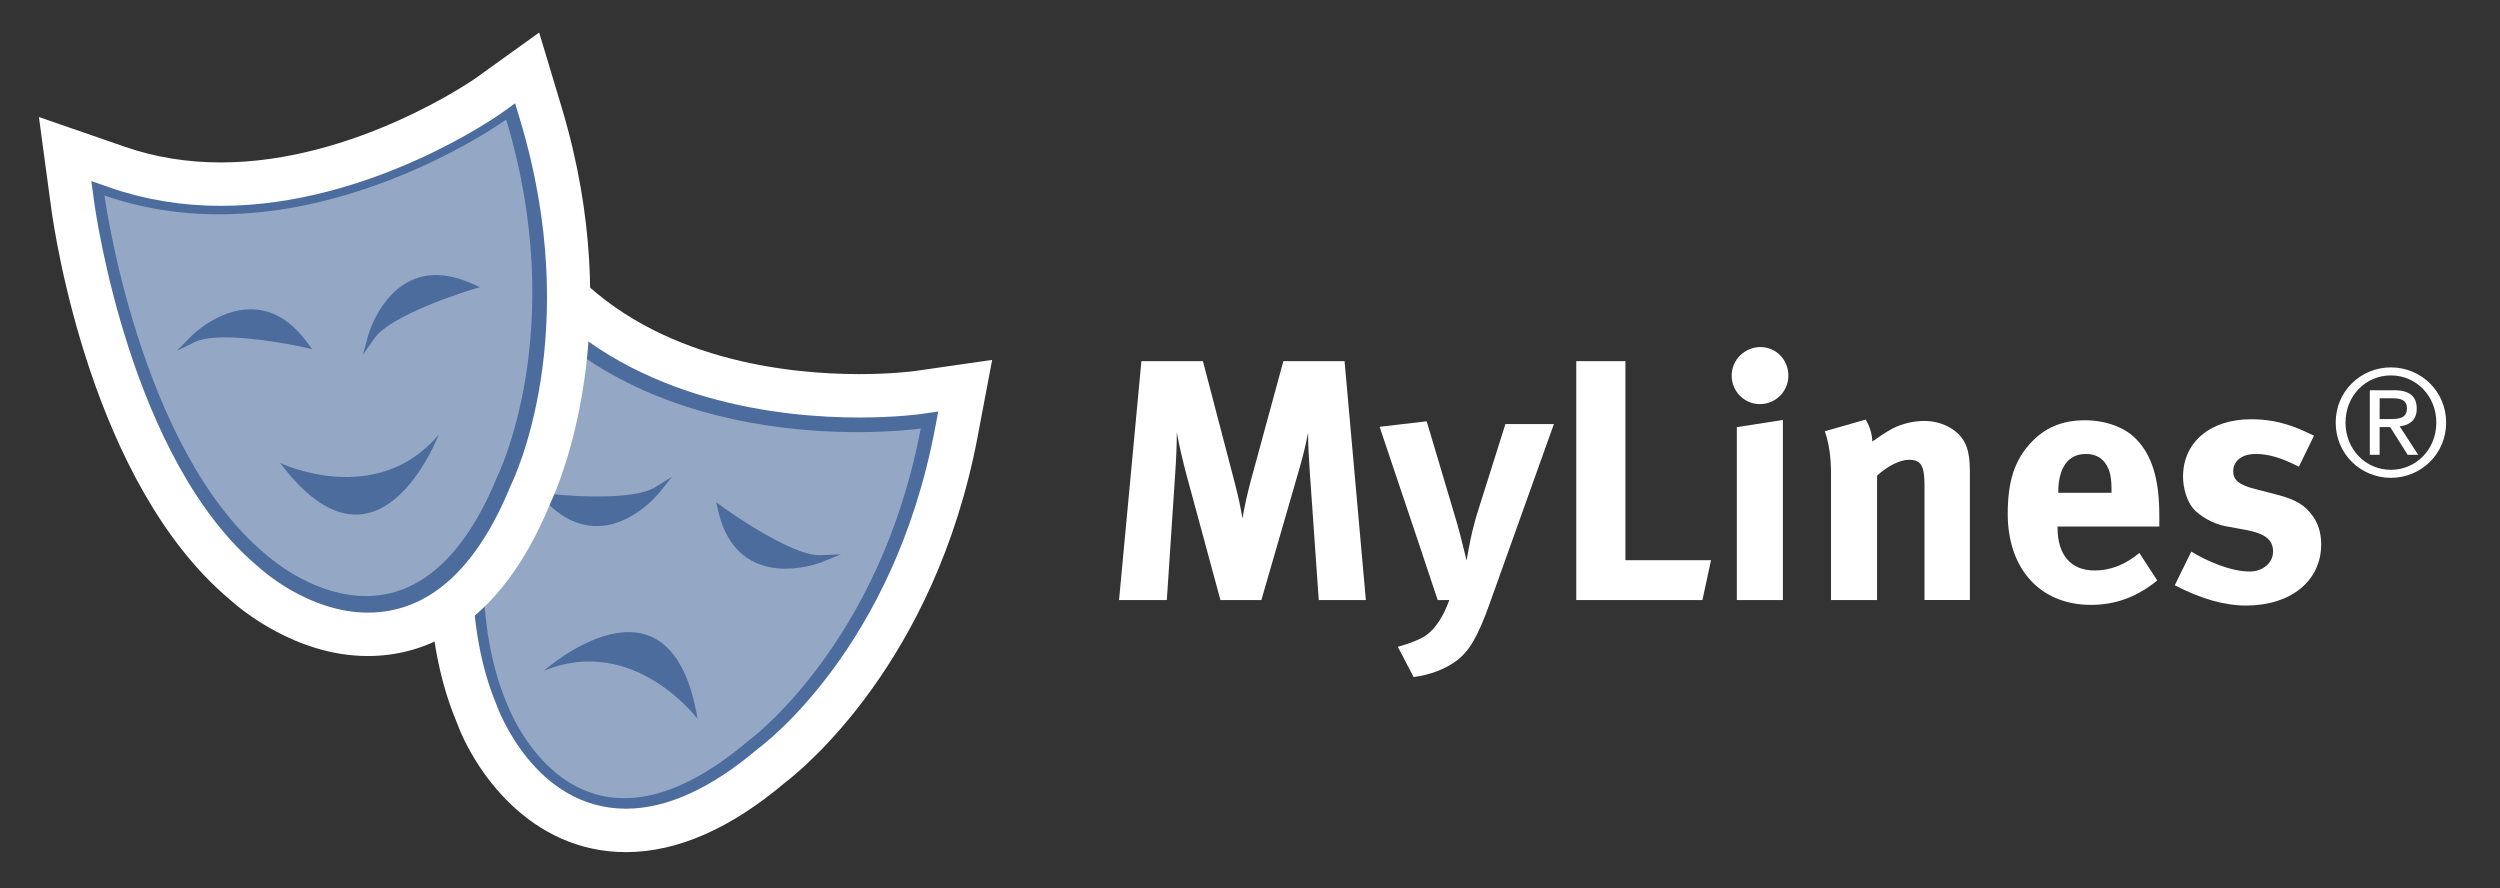
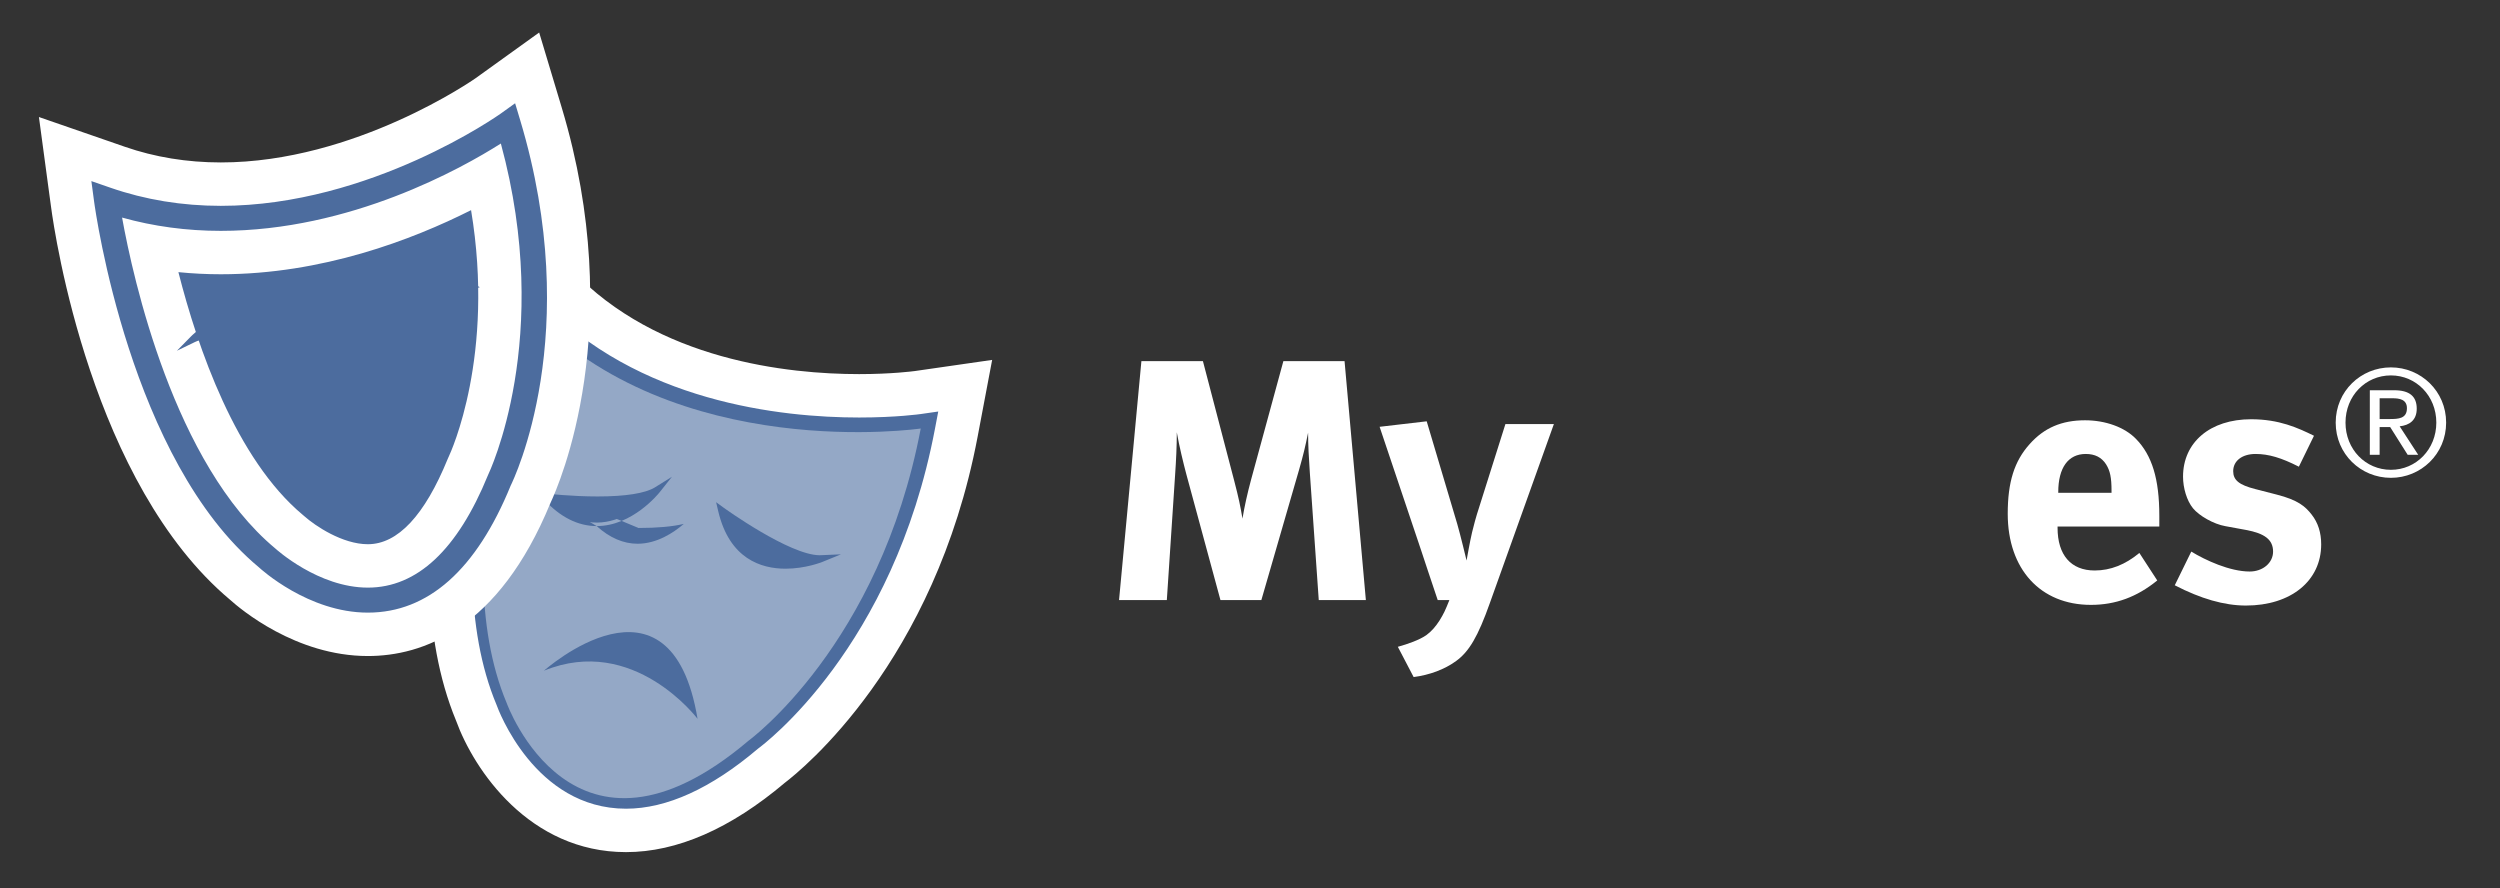
<svg xmlns="http://www.w3.org/2000/svg" version="1.1" id="Layer_1" x="0px" y="0px" width="183px" height="65px" viewBox="0 0 183 65" enable-background="new 0 0 183 65" xml:space="preserve">
  <rect x="0" y="0" width="183" height="65" fill="#333333" stroke="none" />
  <g>
    <g>
      <g>
-         <path fill="#4C6C9E" d="M38.879,22.58c0,0-6.333,17.574-1.664,28.711c0,0,4.882,13.662,17.717,2.778     c0,0,9.594-6.988,12.603-22.85C67.534,31.219,49.522,33.842,38.879,22.58" />
-       </g>
+         </g>
      <g>
        <g>
          <path fill="#4C6C9E" d="M45.827,60.786c-7.829,0-10.852-8.304-10.978-8.657c-4.955-11.812,1.397-29.65,1.67-30.403l1.38-3.837      l2.805,2.967c6.675,7.063,16.767,8.118,22.188,8.118c2.587,0,4.261-0.235,4.277-0.238l3.484-0.502l-0.655,3.452      c-3.076,16.211-12.652,23.71-13.538,24.372C52.754,59.195,49.177,60.786,45.827,60.786z M40.133,27.09      c-1.454,5.404-3.618,16.04-0.604,23.231c0.046,0.12,2.067,5.446,6.298,5.446c2.137,0,4.653-1.216,7.482-3.613      c0.395-0.302,7.729-5.932,11.023-18.184c-0.443,0.015-0.926,0.023-1.44,0.023C57.539,33.994,47.837,33.051,40.133,27.09z" />
          <path fill="#FFFFFF" d="M38.521,20.858l1.028,1.089c7.085,7.497,17.667,8.615,23.344,8.615c2.713,0,4.492-0.251,4.51-0.255      l1.277-0.184l-0.241,1.267c-3.043,16.035-12.562,23.127-12.965,23.422c-3.411,2.896-6.674,4.385-9.646,4.385      c-6.687,0-9.371-7.288-9.479-7.598c-4.733-11.29,1.401-28.602,1.665-29.333L38.521,20.858 M45.827,57.355      c2.523,0,5.387-1.342,8.509-3.989c0.142-0.107,8.9-6.672,12.046-21.099c-0.83,0.068-2.027,0.137-3.489,0.137      c-5.695,0-16.096-1.086-23.604-8.118c-1.343,4.326-4.953,17.753-1.224,26.646C38.104,51.042,40.446,57.355,45.827,57.355       M37.279,14.919l-1.749,4.863l-0.508,1.409c-0.277,0.77-6.8,19.095-1.64,31.555c1.312,3.62,5.365,9.629,12.444,9.629      c3.727,0,7.638-1.708,11.627-5.078c1.221-0.928,10.973-8.802,14.106-25.313l0.24-1.269l0.827-4.37l-4.401,0.634l-1.277,0.184      l-0.006,0c-0.094,0.013-1.675,0.222-4.051,0.222c-5.166,0-14.769-0.99-21.034-7.621l-1.028-1.088L37.279,14.919L37.279,14.919z       M45.827,54.179c-3.107,0-4.768-4.305-4.783-4.348l-0.021-0.054l-0.028-0.071c-2.473-5.898-1.192-14.431,0.109-19.978      c7.354,4.796,15.876,5.772,21.091,5.849c-3.386,10.351-9.696,15.195-9.768,15.249l-0.074,0.056l-0.072,0.061      C49.784,53.06,47.553,54.179,45.827,54.179L45.827,54.179z" />
        </g>
      </g>
      <g>
        <g>
          <g>
            <path fill="#94A8C6" d="M38.744,22.729c0,0-6.334,17.573-1.664,28.71c0,0,4.879,13.661,17.715,2.778       c0,0,9.594-6.988,12.603-22.85C67.397,31.368,49.388,33.991,38.744,22.729" />
          </g>
        </g>
      </g>
      <g>
        <path fill="#4C6C9E" d="M60.1,40.896c0,0-5.879,2.395-7.276-3.529C52.823,37.367,57.824,40.997,60.1,40.896" />
      </g>
      <g>
        <path fill="#4C6C9E" d="M57.502,41.629c-1.796,0-4.106-0.729-4.926-4.203l-0.157-0.666l0.554,0.404     c0.048,0.034,4.825,3.479,7.032,3.48l1.552-0.066l-1.359,0.555C60.146,41.153,58.959,41.629,57.502,41.629z M53.261,37.985     c0.692,2.081,2.117,3.137,4.241,3.137c0.517,0,0.998-0.067,1.401-0.147C56.971,40.426,54.404,38.767,53.261,37.985z" />
      </g>
      <g>
        <path fill="#4C6C9E" d="M40,36.387c0,0,6.139,0.707,8.072-0.495C48.072,35.892,44.123,40.86,40,36.387" />
      </g>
      <g>
-         <path fill="#4C6C9E" d="M43.676,38.509c-1.372,0-2.671-0.656-3.862-1.949l-0.464-0.503l0.679,0.077     c0.018,0.002,1.802,0.207,3.716,0.207c2.045,0,3.494-0.232,4.193-0.664l1.247-0.776l-0.913,1.149     C48.19,36.149,46.286,38.509,43.676,38.509z M40.683,36.708c0.947,0.856,1.954,1.293,2.993,1.293     c1.413,0,2.631-0.803,3.385-1.453c-0.828,0.199-1.938,0.299-3.316,0.299C42.543,36.847,41.392,36.769,40.683,36.708z" />
+         <path fill="#4C6C9E" d="M43.676,38.509c-1.372,0-2.671-0.656-3.862-1.949l-0.464-0.503l0.679,0.077     c0.018,0.002,1.802,0.207,3.716,0.207c2.045,0,3.494-0.232,4.193-0.664l1.247-0.776l-0.913,1.149     C48.19,36.149,46.286,38.509,43.676,38.509z c0.947,0.856,1.954,1.293,2.993,1.293     c1.413,0,2.631-0.803,3.385-1.453c-0.828,0.199-1.938,0.299-3.316,0.299C42.543,36.847,41.392,36.769,40.683,36.708z" />
      </g>
      <g>
        <path fill="#4C6C9E" d="M51.061,52.618c0,0-4.673-6.214-11.243-3.522C39.817,49.096,49.094,40.809,51.061,52.618" />
      </g>
      <g>
        <path fill="#4C6C9E" d="M7.793,14.609c0,0,2.489,18.512,11.771,26.239c0,0,10.635,9.866,16.999-5.711     c0,0,5.284-10.629,0.636-26.088C37.199,9.049,22.433,19.689,7.793,14.609" />
      </g>
      <g>
        <g>
          <path fill="#4C6C9E" d="M26.927,46.433c-4.892,0-8.653-3.367-9.066-3.751C8.036,34.509,5.418,15.737,5.312,14.942l-0.543-4.03      l3.845,1.331c2.363,0.82,4.904,1.236,7.551,1.236c10.386,0,19.485-6.398,19.575-6.463l2.847-2.047l1.01,3.361      c4.754,15.804-0.283,26.866-0.762,27.863C36.049,42.987,32.042,46.433,26.927,46.433z M10.979,18.025      c1.204,5.468,4.193,15.91,10.188,20.899c0.159,0.141,2.84,2.502,5.761,2.502c2.894,0,5.357-2.436,7.319-7.236      c0.211-0.45,4.097-8.901,1.388-21.219c-3.963,2.231-11.203,5.517-19.47,5.517C14.4,18.487,12.664,18.332,10.979,18.025z" />
          <path fill="#FFFFFF" d="M37.706,7.559l0.369,1.228c4.699,15.625-0.471,26.31-0.692,26.757c-2.511,6.15-6.037,9.3-10.456,9.3      c-4.349,0-7.839-3.189-7.985-3.325C9.532,33.687,6.989,15.502,6.885,14.731l-0.197-1.474l1.405,0.487      c2.531,0.879,5.248,1.324,8.071,1.324c10.969,0,20.408-6.694,20.501-6.761L37.706,7.559 M16.164,16.899      c-2.5,0-4.926-0.327-7.228-0.973c0.804,4.449,3.794,18.042,11.212,24.219c0.067,0.059,3.157,2.869,6.778,2.869      c3.604,0,6.561-2.766,8.791-8.224c0.074-0.16,4.818-10.029,0.946-24.284C33.812,12.316,25.652,16.899,16.164,16.899       M39.467,2.38l-3.615,2.599l-1.041,0.749c-0.078,0.055-8.812,6.163-18.646,6.163c-2.47,0-4.835-0.386-7.029-1.148l-1.408-0.488      L2.849,8.566l0.689,5.115l0.2,1.474c0.272,2.05,2.976,20.259,13.112,28.756c0.724,0.652,4.798,4.11,10.076,4.11      c3.999,0,9.558-1.945,13.361-11.188c0.653-1.387,5.673-12.863,0.83-28.962l-0.369-1.229L39.467,2.38L39.467,2.38z       M16.164,20.076c7.406,0,13.999-2.517,18.318-4.693c1.771,10.642-1.479,17.716-1.636,18.046l-0.035,0.076l-0.036,0.083      c-1.692,4.146-3.662,6.249-5.849,6.249c-1.858,0-3.86-1.347-4.658-2.059l-0.04-0.035l-0.047-0.039      c-4.914-4.093-7.717-12.257-9.122-17.783C14.082,20.024,15.119,20.076,16.164,20.076L16.164,20.076z" />
        </g>
      </g>
      <g>
        <g>
          <g>
-             <path fill="#94A8C6" d="M7.648,14.313c0,0,2.492,18.513,11.772,26.237c0,0,10.634,9.868,17.001-5.711       c0,0,5.282-10.627,0.633-26.086C37.055,8.753,22.288,19.394,7.648,14.313" />
-           </g>
+             </g>
        </g>
      </g>
      <g>
        <path fill="#4C6C9E" d="M14.159,24.808c0,0,4.446-4.529,8.077,0.352C22.236,25.159,16.208,23.813,14.159,24.808" />
      </g>
      <g>
        <path fill="#4C6C9E" d="M12.949,25.676l1.029-1.047c0.08-0.081,1.979-1.989,4.369-1.989c1.549,0,2.925,0.797,4.094,2.368     l0.406,0.548l-0.666-0.149c-0.031-0.007-3.22-0.711-5.694-0.711c-1.006,0-1.751,0.114-2.216,0.339L12.949,25.676z M16.487,24.188     c1.843,0,4.011,0.367,5.104,0.58c-0.962-1.075-2.052-1.619-3.243-1.619c-1.246,0-2.375,0.599-3.114,1.111     C15.602,24.211,16.02,24.188,16.487,24.188z" />
      </g>
      <g>
        <path fill="#4C6C9E" d="M34.398,20.975c0,0-5.914,1.786-7.211,3.657C27.188,24.631,28.838,18.504,34.398,20.975" />
      </g>
      <g>
        <path fill="#4C6C9E" d="M26.56,25.98l0.383-1.415c0.013-0.044,1.237-4.432,4.977-4.432c0.805,0,1.674,0.206,2.583,0.61     l0.625,0.277l-0.655,0.198c-0.058,0.017-5.843,1.781-7.074,3.558L26.56,25.98z M31.919,20.642c-2.237,0-3.481,1.787-4.065,2.989     c1.607-1.205,4.475-2.244,5.79-2.681C33.038,20.745,32.46,20.642,31.919,20.642z" />
      </g>
      <g>
        <path fill="#4C6C9E" d="M20.507,33.89c0,0,7.015,3.356,11.6-2.063C32.106,31.826,27.703,43.459,20.507,33.89" />
      </g>
    </g>
  </g>
  <g>
    <path fill="#FFFFFF" d="M96.533,43.924l-0.654-9.335c-0.075-1.107-0.126-1.988-0.126-2.919c-0.201,1.007-0.352,1.636-0.654,2.693   l-2.768,9.562h-2.994l-2.491-9.185c-0.227-0.855-0.528-2.088-0.704-3.095c0,1.032-0.051,2.063-0.126,3.146l-0.604,9.134h-3.498   l1.636-17.488h4.504l2.29,8.756c0.327,1.259,0.453,1.862,0.604,2.769c0.151-0.906,0.353-1.812,0.629-2.844l2.365-8.681h4.479   l1.56,17.488H96.533z" />
    <path fill="#FFFFFF" d="M109.064,44.125c-0.881,2.491-1.535,3.573-2.466,4.253c-0.855,0.629-1.963,1.031-3.12,1.183l-1.157-2.215   c0.729-0.201,1.585-0.503,2.088-0.855c0.378-0.276,0.68-0.629,0.956-1.057c0.327-0.528,0.428-0.755,0.73-1.51h-0.855   c-0.403-1.208-1.082-3.221-1.208-3.623l-3.045-9.059l3.447-0.402l2.239,7.524c0.227,0.78,0.68,2.667,0.68,2.667   s0.252-1.435,0.402-2.063c0.101-0.428,0.302-1.183,0.503-1.786l1.938-6.14h3.548L109.064,44.125z" />
-     <path fill="#FFFFFF" d="M124.617,43.924h-9.234V26.436h3.598v14.569h6.266L124.617,43.924z" />
-     <path fill="#FFFFFF" d="M128.821,29.581c-1.133,0-2.063-0.931-2.063-2.088c0-1.157,0.956-2.088,2.113-2.088   c1.133,0,2.038,0.931,2.038,2.088C130.909,28.65,129.979,29.581,128.821,29.581z M127.136,43.924V31.267l3.371-0.528v13.185   H127.136z" />
-     <path fill="#FFFFFF" d="M140.874,43.924v-8.379c0-1.46-0.252-1.888-1.133-1.888c-0.679,0-1.56,0.453-2.34,1.158v9.108h-3.371   v-9.335c0-1.107-0.151-2.165-0.453-3.02l2.994-0.855c0.302,0.528,0.478,1.082,0.478,1.61c0.504-0.352,0.932-0.654,1.485-0.956   c0.679-0.353,1.56-0.554,2.314-0.554c1.435,0,2.692,0.755,3.095,1.862c0.177,0.478,0.252,1.032,0.252,1.836v9.411H140.874z" />
    <path fill="#FFFFFF" d="M150.614,38.539v0.101c0,1.988,0.981,3.12,2.717,3.12c1.158,0,2.239-0.428,3.271-1.283l1.309,2.013   c-1.485,1.208-3.045,1.787-4.856,1.787c-3.699,0-6.089-2.617-6.089-6.668c0-2.315,0.478-3.851,1.61-5.108   c1.057-1.183,2.34-1.736,4.051-1.736c1.484,0,2.894,0.503,3.724,1.359c1.183,1.208,1.711,2.944,1.711,5.636c0,0.277,0,0.554,0,0.78   H150.614z M154.564,35.923c0-0.957-0.101-1.46-0.402-1.938c-0.327-0.503-0.806-0.755-1.485-0.755c-1.283,0-2.013,1.007-2.013,2.794   v0.05h3.9V35.923z" />
    <path fill="#FFFFFF" d="M164.402,44.326c-1.586,0-3.321-0.503-5.209-1.484l1.208-2.466c1.031,0.629,2.818,1.459,4.277,1.459   c0.956,0,1.711-0.629,1.711-1.459c0-0.881-0.629-1.334-1.987-1.585l-1.51-0.277c-0.855-0.15-1.912-0.755-2.365-1.308   c-0.453-0.554-0.729-1.485-0.729-2.315c0-2.517,1.987-4.202,4.981-4.202c2.063,0,3.422,0.629,4.604,1.208l-1.106,2.265   c-1.284-0.654-2.215-0.932-3.171-0.932c-0.981,0-1.636,0.504-1.636,1.259c0,0.654,0.428,1.007,1.61,1.309l1.561,0.402   c1.585,0.402,2.113,0.881,2.566,1.459c0.478,0.604,0.704,1.334,0.704,2.189C169.912,42.515,167.698,44.326,164.402,44.326z" />
    <path fill="#FFFFFF" d="M175.015,26.893c2.194,0,4.042,1.738,4.042,4.042c0,2.303-1.848,4.042-4.042,4.042   c-2.205,0-4.042-1.738-4.042-4.042C170.973,28.631,172.81,26.893,175.015,26.893z M175.015,34.39c1.847,0,3.324-1.5,3.324-3.455   c0-1.956-1.478-3.455-3.324-3.455c-1.857,0-3.324,1.499-3.324,3.455C171.69,32.89,173.157,34.39,175.015,34.39z M173.472,28.566   h1.782c1.119,0,1.651,0.445,1.651,1.347c0,0.858-0.544,1.217-1.25,1.293l1.358,2.086h-0.771l-1.282-2.032h-0.771v2.032h-0.718   V28.566z M174.189,30.674h0.738c0.641,0,1.26-0.033,1.26-0.793c0-0.652-0.564-0.728-1.054-0.728h-0.944V30.674z" />
  </g>
</svg>